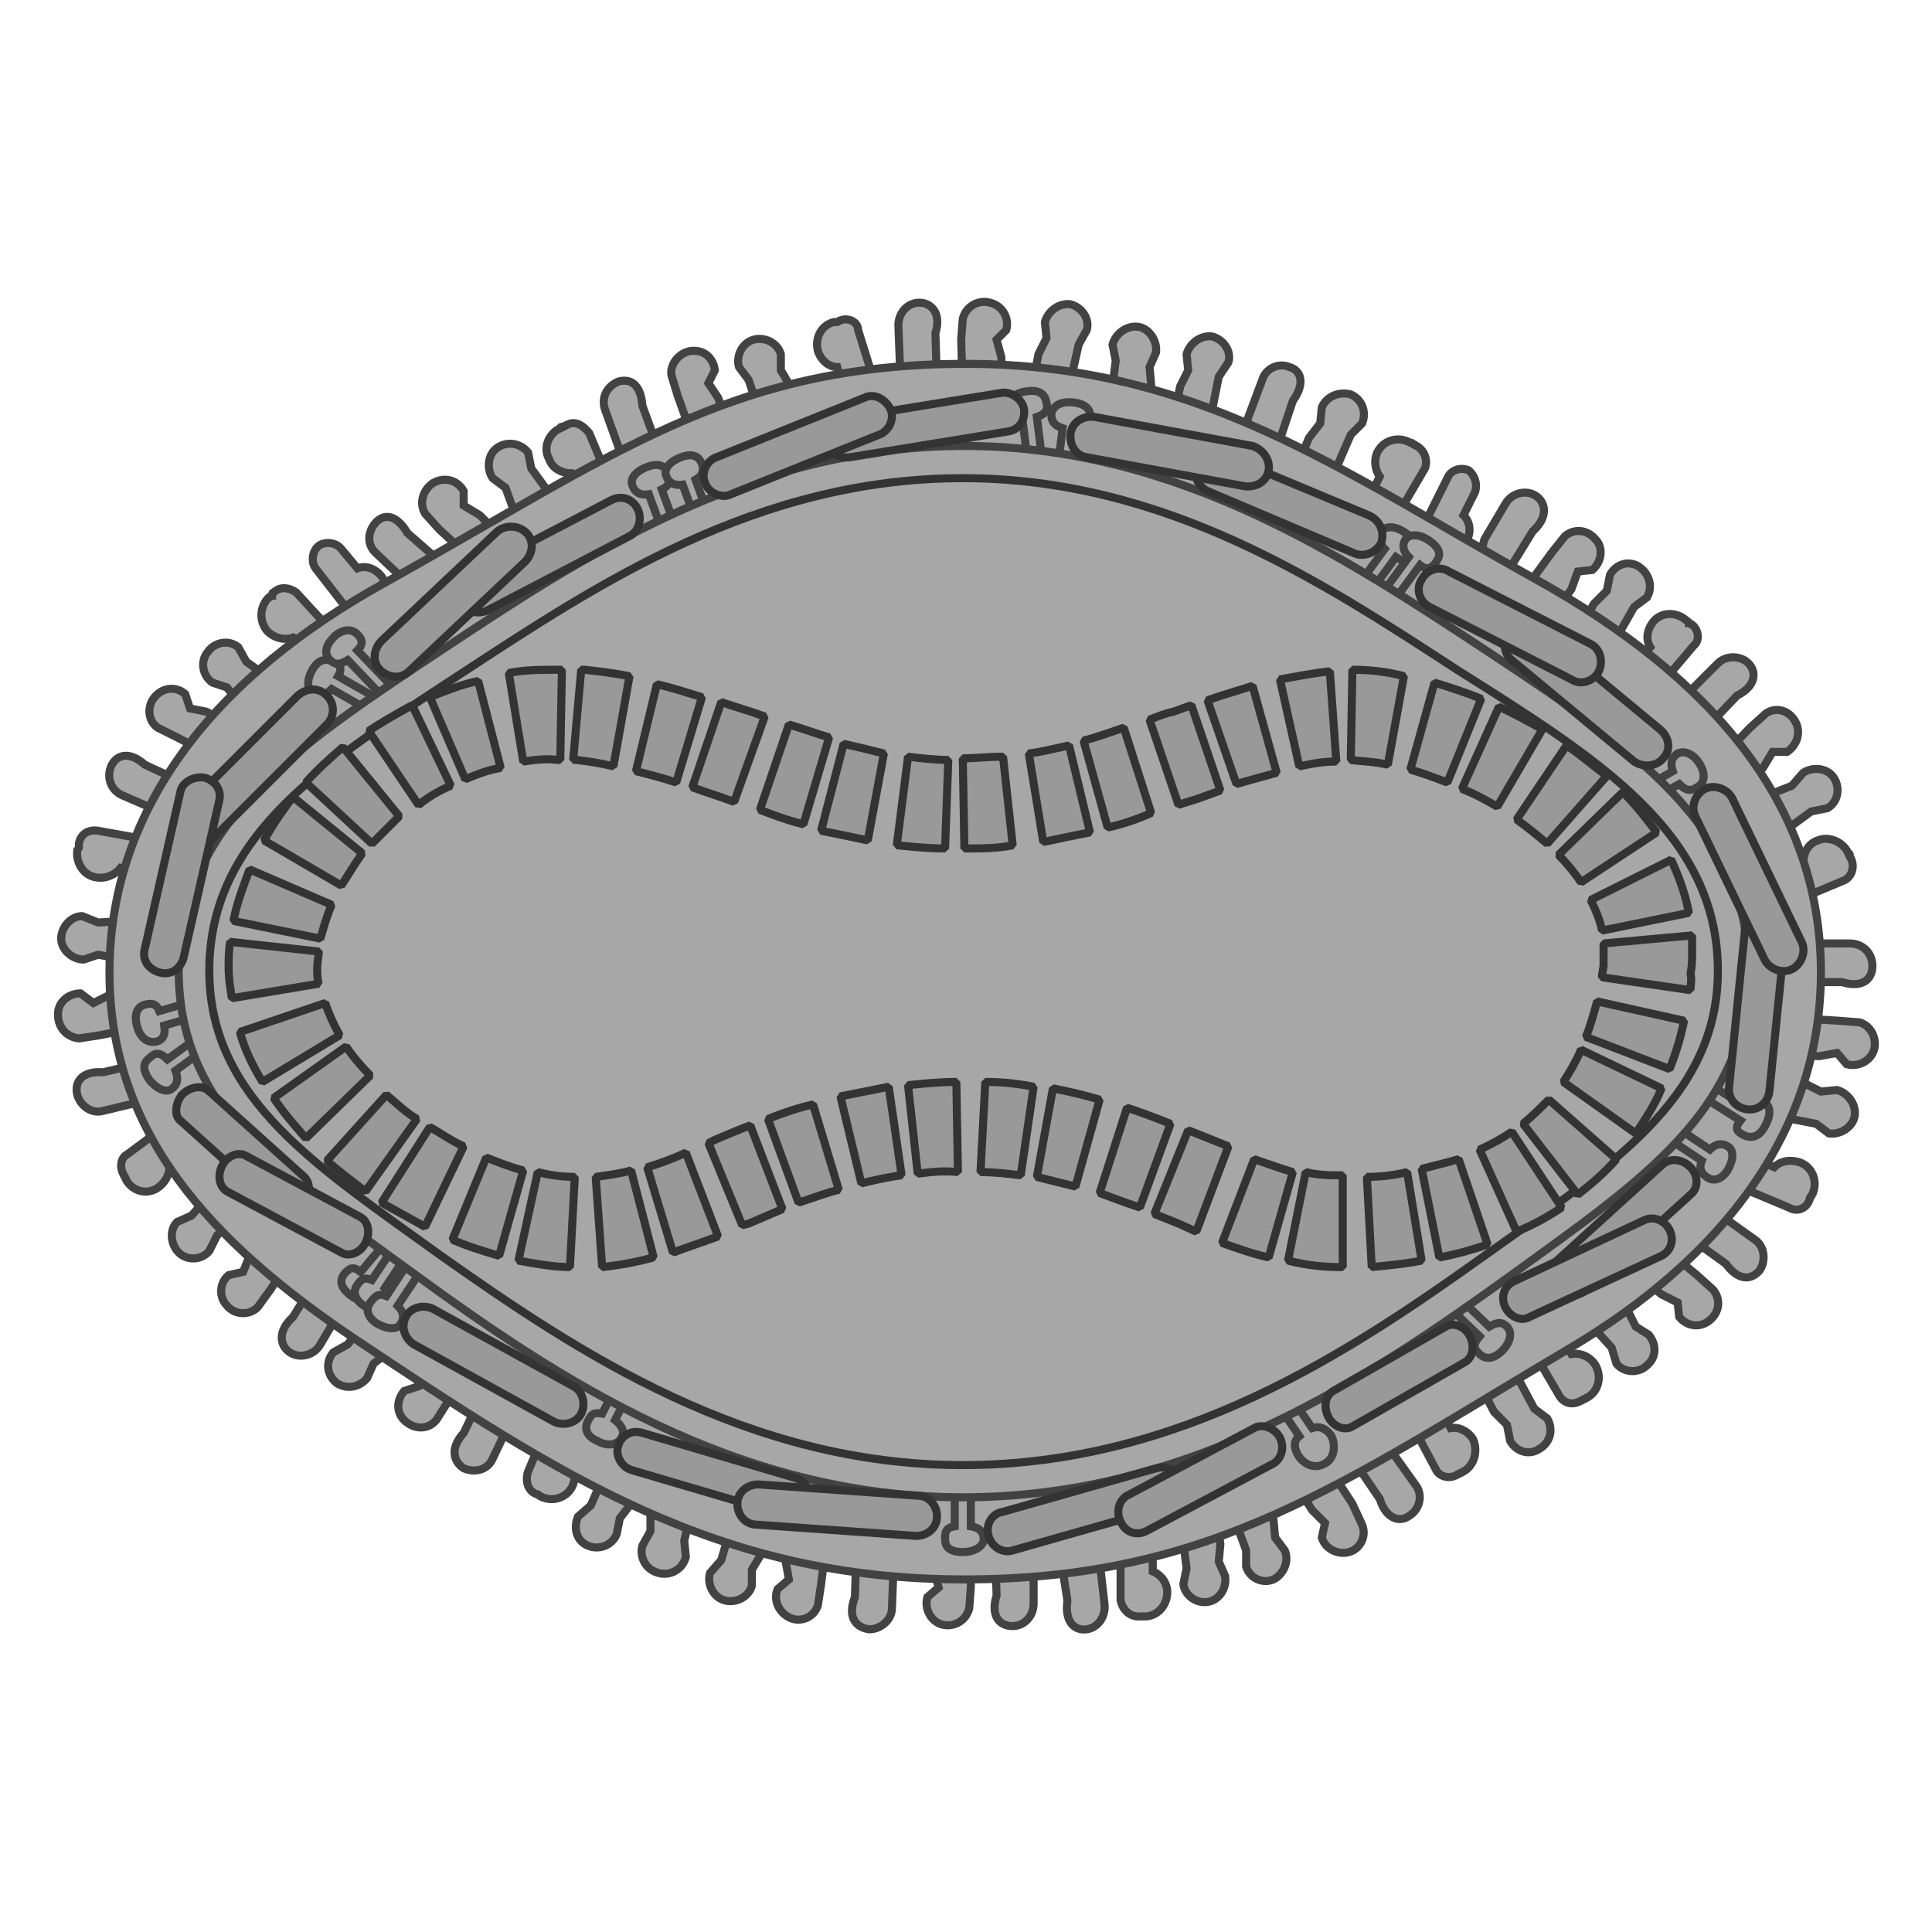
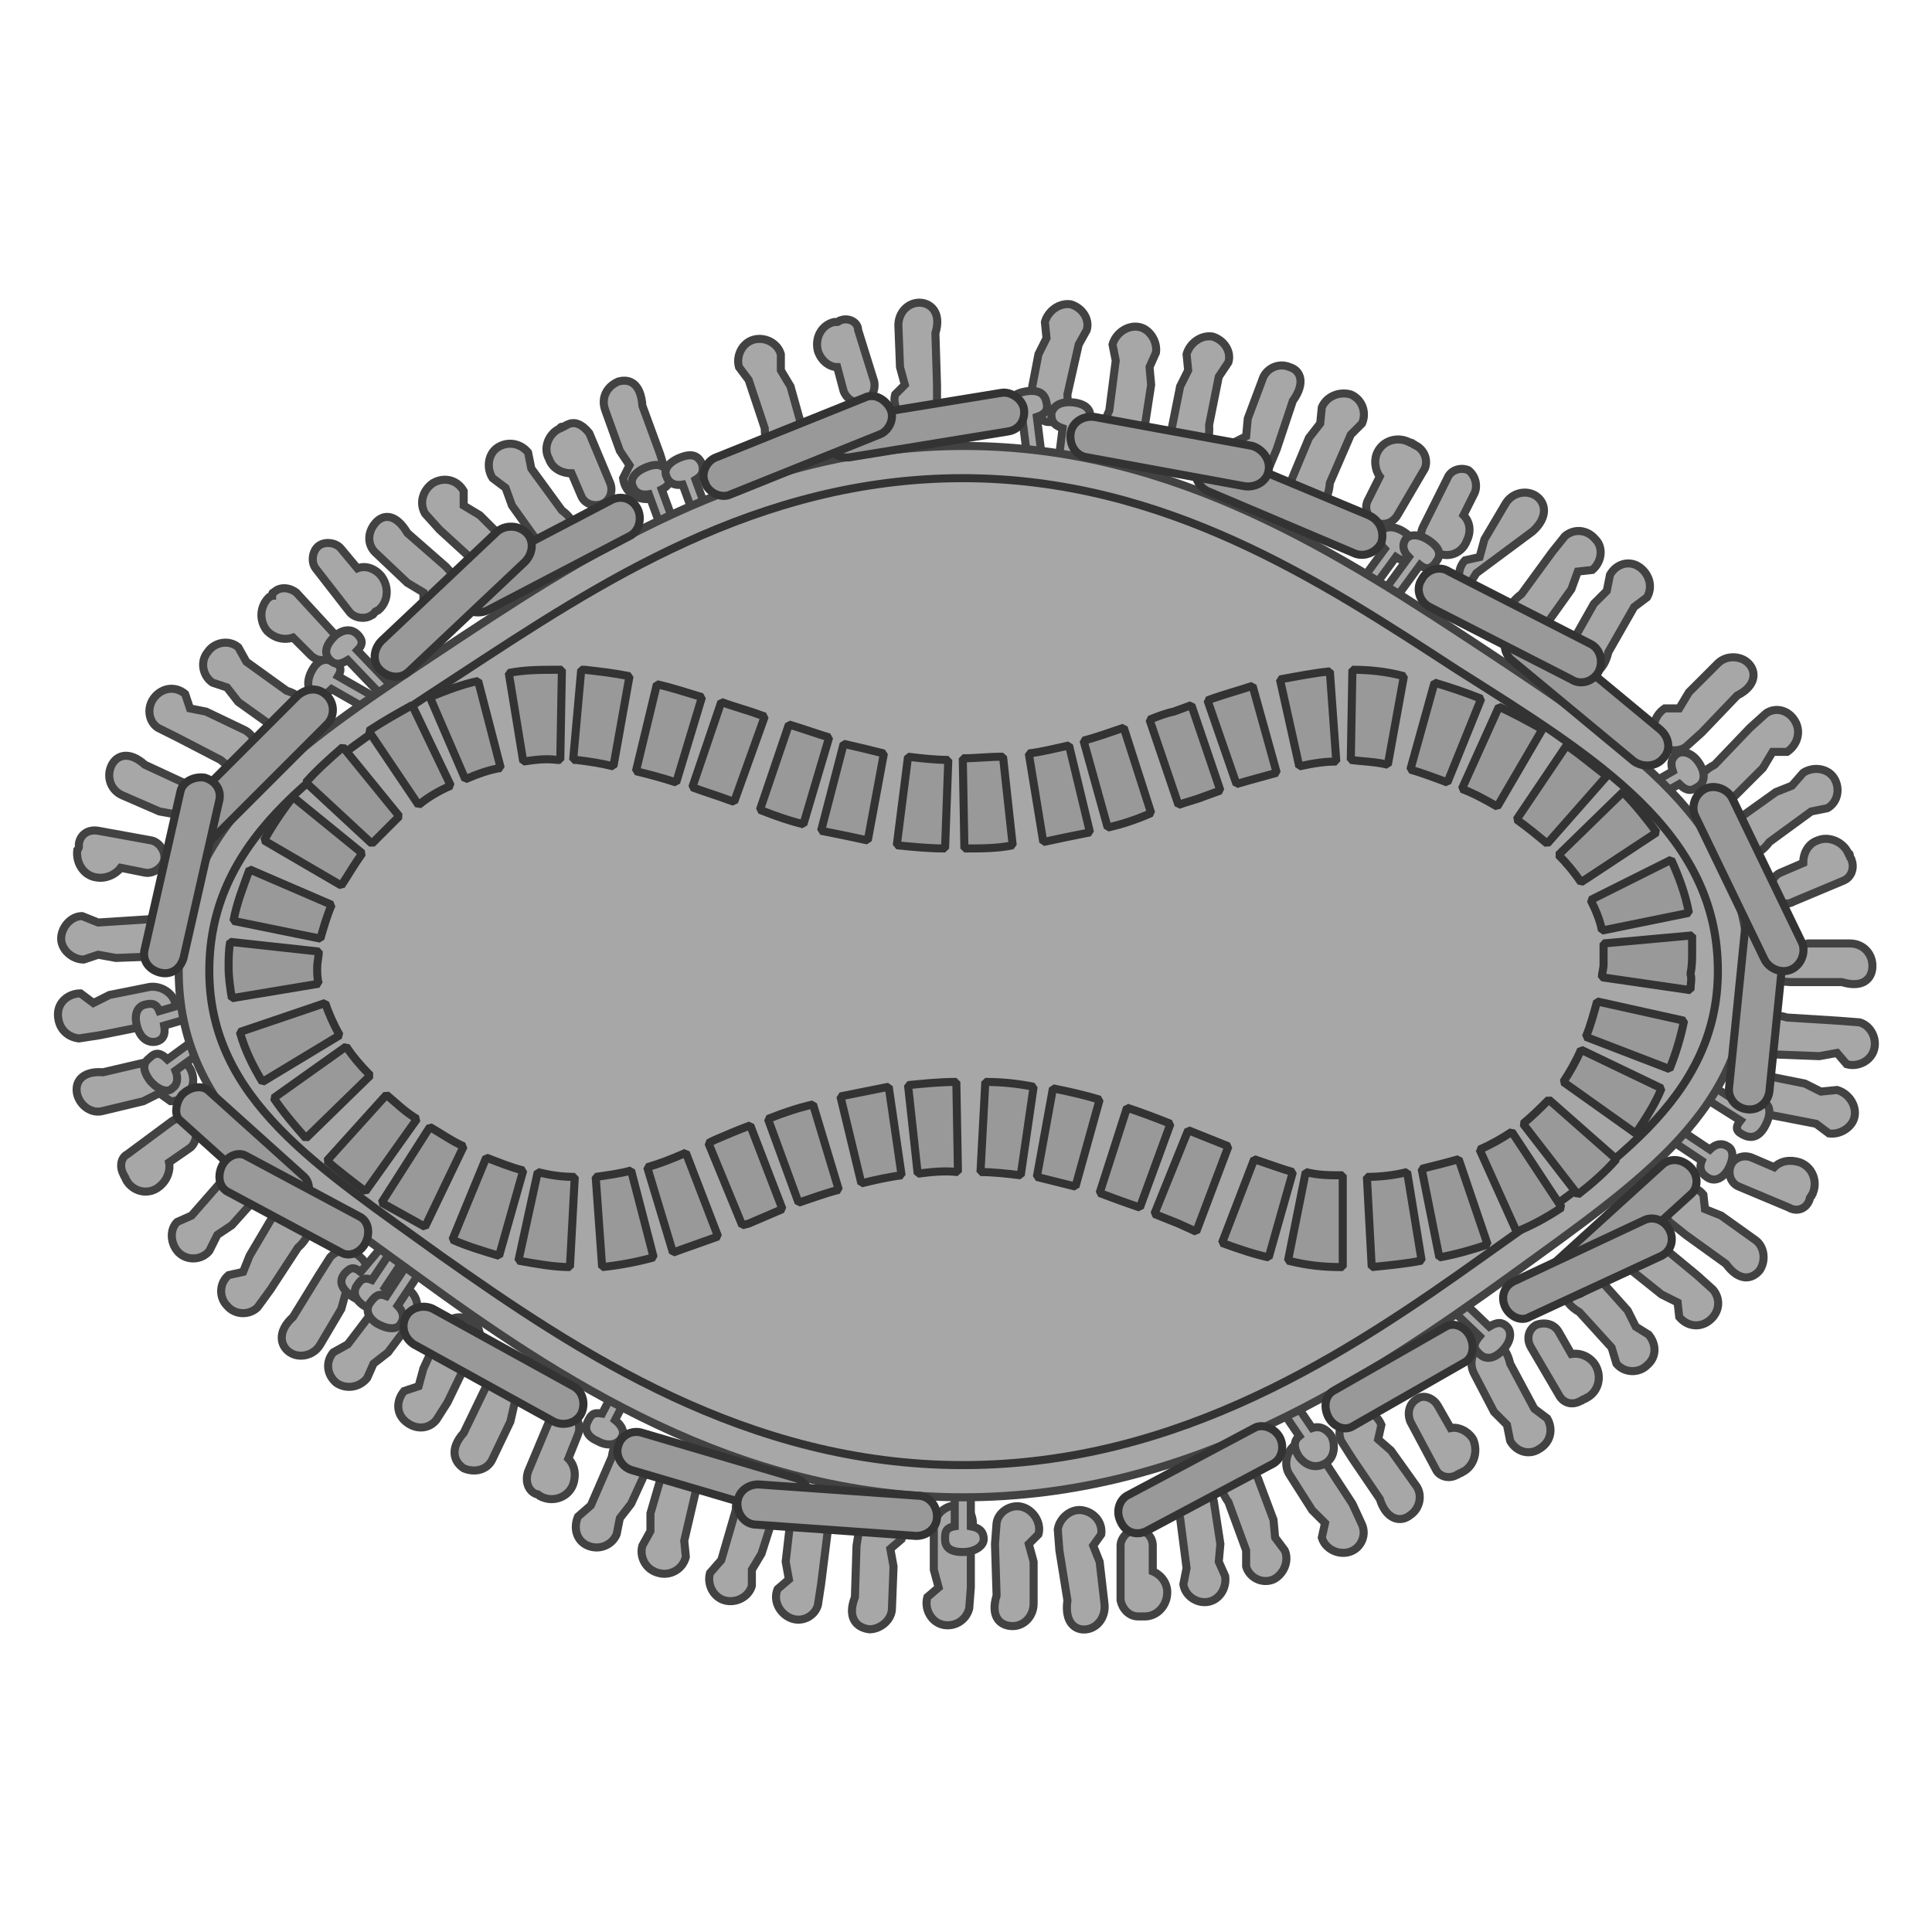
<svg xmlns="http://www.w3.org/2000/svg" version="1.1" id="Calque_2_1_" x="0px" y="0px" viewBox="0 0 120 120" style="enable-background:new 0 0 120 120;" xml:space="preserve">
  <style type="text/css">
	.st0{fill:#A7A7A7;stroke:#424242;stroke-width:0.5;stroke-miterlimit:10;}
	.st1{fill:none;stroke:#333333;stroke-width:0.5;stroke-miterlimit:10;}
	.st2{fill:#999999;stroke:#333333;stroke-width:0.5;stroke-linecap:round;stroke-linejoin:bevel;stroke-miterlimit:10;}
</style>
  <g>
    <path class="st0" d="M52.2,19.9c-0.1,0-0.1,0.1-0.2,0.1c-0.1,0-0.2,0-0.2,0c-0.8,0.2-1.2,1-1,1.8c0.2,0.6,0.7,1,1.2,1l0.4,1.5   c0.2,0.5,0.7,0.8,1.2,0.7c0.5-0.2,0.8-0.7,0.7-1.3l-1-3.2C53.3,20,52.7,19.7,52.2,19.9z" />
    <path class="st0" d="M47.5,26.6c0,1.4,0.7,1.8,1.4,1.6l0,0c0.7-0.2,1.1-1,0.9-1.7L49.1,24l-0.6-1l0-1c-0.2-0.7-1-1.1-1.7-0.9l0,0   c-0.7,0.2-1.1,1-0.9,1.7l0.6,0.8L47.5,26.6z" />
    <path class="st0" d="M66.3,24.5c0.1,1.4-0.6,1.8-1.3,1.7l0,0c-0.7-0.2-1.2-0.9-1-1.6l0.5-2.6l0.5-1l-0.1-1c0.2-0.7,0.9-1.2,1.6-1.1   l0,0c0.7,0.2,1.2,0.9,1,1.6L67,21.4L66.3,24.5z" />
    <path class="st0" d="M75.1,26.4c0.1,1.4-0.6,1.8-1.3,1.7l0,0c-0.7-0.2-1.2-0.9-1-1.6l0.5-2.5l0.5-1l-0.1-1c0.2-0.7,0.9-1.2,1.6-1.1   l0,0c0.7,0.2,1.2,0.9,1,1.6l-0.6,0.9L75.1,26.4z" />
-     <path class="st0" d="M59.8,24.3c-0.4,1.3,0.2,1.9,1,1.9l0,0c0.7,0,1.4-0.6,1.4-1.4v-2.6l-0.3-1.1l0.6-0.6c0.2-0.7-0.2-1.5-1-1.7   l0,0c-0.7-0.2-1.5,0.2-1.7,1l-0.1,1.3L59.8,24.3L59.8,24.3z" />
    <path class="st0" d="M58.1,20.7c0.4-1.3-0.3-1.9-1-1.9l0,0c-0.7,0-1.3,0.6-1.3,1.4l0.1,2.6l0.3,1.1l-0.6,0.6   c-0.2,0.7,0.3,1.5,1,1.7l0,0c0.7,0.2,1.5-0.3,1.6-1l0-1.3L58.1,20.7z" />
    <path class="st0" d="M70.7,100.4c0.1,0,0.1,0,0.2,0c0.1,0,0.2,0,0.2,0c0.8,0,1.4-0.7,1.4-1.5c0-0.6-0.4-1.1-0.9-1.3l0-1.6   c0-0.6-0.5-1-1-1c-0.5,0-1,0.5-1,1l0,3.4C69.7,99.9,70.1,100.4,70.7,100.4z" />
    <path class="st0" d="M68.9,25.5c-0.6,1.2-0.1,1.9,0.6,2.1l0,0c0.7,0.1,1.4-0.4,1.6-1.1l0.4-2.6l-0.1-1.1l0.4-0.9   c0.1-0.7-0.4-1.5-1.1-1.6l0,0c-0.7-0.1-1.4,0.4-1.6,1.1l0.2,1L68.9,25.5z" />
    <path class="st0" d="M76.3,93.3c-0.8-1.1-0.5-1.9,0.2-2.1l0,0c0.7-0.3,1.5,0.1,1.7,0.8l0.9,2.4l0.1,1.1l0.6,0.8   c0.3,0.7-0.1,1.5-0.7,1.8l0,0c-0.7,0.3-1.5-0.1-1.7-0.8l0-1L76.3,93.3z" />
    <path class="st0" d="M82.3,90.8c-0.4-1.3-1.2-1.5-1.8-1.1l0,0c-0.6,0.4-0.8,1.3-0.4,1.9l1.4,2.2l0.8,0.8l-0.2,0.9   c0.2,0.7,1,1.1,1.7,0.9l0,0c0.7-0.2,1.1-1,0.8-1.7L84,93.4L82.3,90.8z" />
    <path class="st0" d="M85.7,93.1c0.4,1.3,1.3,1.5,1.9,1l0,0c0.6-0.4,0.8-1.3,0.3-1.9l-1.5-2.1l-0.8-0.7l0.2-0.9   c-0.3-0.7-1-1.1-1.7-0.8l0,0c-0.7,0.3-1.1,1.1-0.8,1.8l0.7,1.1L85.7,93.1z" />
    <path class="st0" d="M23.1,38.2c0.1,0,0.1-0.1,0.2-0.2c0.1,0,0.1-0.1,0.2-0.1c0.6-0.5,0.7-1.4,0.2-2.1c-0.4-0.5-1-0.7-1.5-0.5   l-1-1.2c-0.3-0.4-1-0.5-1.4-0.2c-0.4,0.3-0.5,1-0.2,1.4l2.1,2.7C22,38.4,22.7,38.5,23.1,38.2z" />
    <path class="st0" d="M115,53.4c0-0.1-0.1-0.1-0.1-0.2c0-0.1,0-0.2-0.1-0.2c-0.3-0.7-1.2-1.1-1.9-0.8c-0.6,0.2-0.9,0.8-0.9,1.4   l-1.4,0.6c-0.5,0.2-0.7,0.8-0.5,1.3c0.2,0.5,0.8,0.8,1.3,0.5l3.1-1.3C115,54.5,115.2,53.9,115,53.4z" />
    <path class="st0" d="M73.3,94.3c-0.6-1.2-0.1-1.9,0.6-2.1l0,0c0.7-0.1,1.4,0.4,1.5,1.1l0.4,2.6l-0.1,1.1l0.4,0.9   c0.1,0.8-0.4,1.5-1.1,1.6l0,0c-0.7,0.1-1.4-0.4-1.5-1.1l0.2-1L73.3,94.3z" />
    <path class="st0" d="M39.9,25.2c-0.1-1.4-0.8-1.7-1.5-1.5l0,0c-0.7,0.3-1.1,1-0.8,1.8l0.9,2.5l0.6,0.9l-0.4,0.8   c0.1,0.8,0.7,1.3,1.5,1.3l0,0c0.7-0.1,1.3-0.7,1.2-1.5l-0.4-1.3L39.9,25.2z" />
-     <path class="st0" d="M43.1,27.4c0.1,1.4,0.9,1.7,1.6,1.5l0,0c0.7-0.3,1.1-1.1,0.8-1.8l-0.9-2.4l-0.6-0.9l0.4-0.8   c-0.1-0.8-0.7-1.3-1.5-1.2l0,0c-0.7,0.1-1.3,0.8-1.2,1.5l0.4,1.3L43.1,27.4z" />
    <path class="st0" d="M109.9,52.3c-0.8,1.1-1.7,0.9-2.1,0.3l0,0c-0.4-0.6-0.3-1.5,0.4-1.9l2.1-1.5l1-0.4L112,48   c0.6-0.4,1.5-0.3,1.9,0.3l0,0c0.4,0.6,0.3,1.5-0.4,1.9l-1,0.2L109.9,52.3z" />
    <path class="st0" d="M106.5,47.5c-1.2,0.6-1.2,1.5-0.7,2l0,0c0.5,0.5,1.4,0.5,1.9,0l1.8-1.8l0.6-1l0.9,0c0.6-0.4,0.9-1.2,0.5-1.9   l0,0c-0.4-0.7-1.2-0.9-1.8-0.5l-1,0.9L106.5,47.5z" />
    <path class="st0" d="M66.3,99.4c-0.2,1.4,0.5,1.9,1.2,1.8l0,0c0.7-0.1,1.2-0.8,1.1-1.6L68.3,97l-0.4-1l0.5-0.7   c0.1-0.8-0.5-1.4-1.2-1.5l0,0c-0.7-0.1-1.4,0.5-1.5,1.2l0.1,1.3L66.3,99.4z" />
    <path class="st0" d="M112.4,74.5c0-0.1,0-0.1,0.1-0.2c0-0.1,0.1-0.1,0.1-0.2c0.3-0.7,0-1.6-0.8-1.9c-0.6-0.2-1.2-0.1-1.6,0.3   l-1.4-0.6c-0.5-0.2-1.1,0-1.3,0.5c-0.2,0.5,0,1.1,0.5,1.3l3.1,1.3C111.6,75.3,112.2,75.1,112.4,74.5z" />
    <path class="st0" d="M109.7,69.2c-1.3,0.1-1.8-0.6-1.7-1.3l0,0c0.1-0.7,0.9-1.2,1.6-1.1l2.5,0.5l1,0.5l1-0.1   c0.7,0.2,1.2,0.9,1.1,1.6l0,0c-0.1,0.7-0.9,1.2-1.6,1.1l-0.8-0.6L109.7,69.2z" />
    <path class="st0" d="M111,63.2c-1.3-0.4-1.9,0.2-1.9,0.9l0,0c0,0.8,0.6,1.4,1.3,1.4l2.6,0.1l1.1-0.2l0.6,0.7   c0.7,0.2,1.5-0.2,1.7-0.9l0,0c0.2-0.7-0.2-1.5-0.9-1.7l-1.3-0.1L111,63.2z" />
    <path class="st0" d="M114.4,61c1.3,0.4,1.9-0.2,1.9-1l0,0c0-0.8-0.6-1.4-1.4-1.4l-2.6,0l-1.1,0.3l-0.6-0.7c-0.7-0.2-1.5,0.2-1.7,1   l0,0c-0.2,0.7,0.2,1.5,1,1.7l1.3,0.1L114.4,61z" />
    <path class="st0" d="M98.2,87c0.1,0,0.1-0.1,0.2-0.1c0.1,0,0.1-0.1,0.2-0.1c0.7-0.4,0.9-1.3,0.5-2c-0.3-0.5-0.9-0.8-1.5-0.7   l-0.8-1.4c-0.3-0.5-0.9-0.6-1.4-0.4c-0.5,0.3-0.6,0.9-0.3,1.4l1.7,2.9C97.1,87.2,97.7,87.3,98.2,87z" />
    <path class="st0" d="M98.1,81.5c-1.2-0.7-1.1-1.6-0.6-2.1l0,0c0.5-0.5,1.4-0.5,1.9,0.1l1.7,1.9l0.5,1l0.8,0.5   c0.5,0.6,0.5,1.4-0.1,1.9l0,0c-0.5,0.5-1.4,0.5-1.9-0.1l-0.3-1L98.1,81.5z" />
    <path class="st0" d="M103.1,77.3c-0.8-1.1-1.6-1-2.1-0.4l0,0c-0.5,0.6-0.3,1.5,0.2,1.9l2,1.6l1,0.5l0.1,0.9   c0.5,0.6,1.3,0.7,1.9,0.2l0,0c0.6-0.5,0.7-1.3,0.2-1.9l-1-0.9L103.1,77.3z" />
    <path class="st0" d="M107.2,78.5c0.8,1.1,1.6,1,2.1,0.4l0,0c0.4-0.6,0.3-1.5-0.3-1.9l-2.1-1.5l-1-0.4l-0.1-0.9   c-0.5-0.6-1.3-0.7-1.9-0.2l0,0c-0.6,0.5-0.7,1.3-0.2,1.9l1,0.8L107.2,78.5z" />
    <path class="st0" d="M90.5,91.6c0.1,0,0.1-0.1,0.2-0.1c0.1,0,0.1-0.1,0.2-0.1c0.7-0.4,0.9-1.3,0.6-2c-0.3-0.5-0.9-0.8-1.4-0.7   l-0.8-1.4c-0.3-0.5-0.9-0.7-1.3-0.4c-0.5,0.3-0.6,0.9-0.4,1.4l1.6,3C89.4,91.7,90,91.9,90.5,91.6z" />
    <path class="st0" d="M93.8,84.7c-0.3-1.3-1.1-1.6-1.7-1.2l0,0c-0.7,0.4-0.9,1.2-0.5,1.9l1.2,2.3l0.8,0.8l0.2,1   c0.4,0.7,1.2,0.9,1.8,0.5l0,0c0.7-0.4,0.9-1.2,0.5-1.9l-0.8-0.6L93.8,84.7z" />
    <path class="st0" d="M45.7,93.8c0-1.4,0.8-1.8,1.5-1.5l0,0c0.7,0.2,1.1,1,0.9,1.7l-0.8,2.5l-0.6,1l0,1c-0.2,0.7-1,1.1-1.7,0.9l0,0   c-0.7-0.2-1.1-1-0.9-1.7l0.7-0.8L45.7,93.8z" />
    <path class="st0" d="M51.4,95.2c0.5-1.3,0-1.9-0.8-2l0,0c-0.7-0.1-1.4,0.5-1.5,1.2l-0.3,2.6l0.2,1.1l-0.7,0.6   c-0.3,0.7,0.1,1.5,0.8,1.8l0,0c0.7,0.3,1.5-0.1,1.7-0.8l0.2-1.3L51.4,95.2z" />
    <path class="st0" d="M53.1,99.2c-0.5,1.3,0.1,1.9,0.9,2l0,0c0.7,0,1.4-0.6,1.4-1.3l0.1-2.6l-0.2-1.1l0.7-0.6   c0.2-0.7-0.2-1.5-0.9-1.7l0,0c-0.7-0.2-1.5,0.2-1.7,0.9L53.2,96L53.1,99.2z" />
    <path class="st0" d="M43.2,92.7c0.7-1.2,0.3-1.9-0.4-2.1l0,0c-0.7-0.2-1.5,0.2-1.7,1L40.4,94l0,1.1L39.9,96c-0.2,0.7,0.2,1.5,1,1.7   l0,0c0.7,0.2,1.5-0.2,1.7-1l-0.1-1L43.2,92.7z" />
    <path class="st0" d="M38,90.5c0.2-1.4,1-1.7,1.7-1.3l0,0c0.7,0.3,0.9,1.1,0.6,1.8l-1.1,2.4l-0.7,0.9l-0.2,1c-0.3,0.7-1.1,1-1.8,0.7   l0,0c-0.7-0.3-0.9-1.1-0.6-1.8l0.8-0.7L38,90.5z" />
    <path class="st0" d="M60.3,95.4c0.4-1.3-0.2-1.9-0.9-1.9l0,0c-0.7,0-1.4,0.6-1.4,1.4l0,2.6l0.3,1.1l-0.7,0.6   c-0.2,0.7,0.2,1.5,0.9,1.7l0,0c0.7,0.2,1.5-0.2,1.7-1l0.1-1.3L60.3,95.4z" />
    <path class="st0" d="M61.9,99.1c-0.4,1.3,0.2,1.9,1,1.9l0,0c0.7,0,1.3-0.6,1.3-1.4l0-2.6l-0.3-1.1l0.6-0.6c0.2-0.7-0.3-1.5-1-1.7   l0,0c-0.7-0.2-1.5,0.3-1.6,1l-0.1,1.3L61.9,99.1z" />
    <path class="st0" d="M33.3,92.8c0.1,0,0.1,0,0.2,0.1c0.1,0,0.1,0.1,0.2,0.1c0.7,0.3,1.6,0,1.9-0.8c0.2-0.6,0.1-1.2-0.3-1.6l0.6-1.5   c0.2-0.5,0-1.1-0.5-1.3c-0.5-0.2-1.1,0-1.3,0.5l-1.3,3.1C32.6,92,32.8,92.6,33.3,92.8z" />
    <path class="st0" d="M7.7,73c0,0.1,0.1,0.1,0.1,0.2c0,0.1,0.1,0.1,0.1,0.2c0.5,0.7,1.4,0.8,2,0.3c0.5-0.4,0.7-1,0.6-1.5l1.3-0.9   c0.4-0.3,0.5-1,0.2-1.4c-0.3-0.5-0.9-0.6-1.4-0.2l-2.7,2C7.5,71.9,7.4,72.5,7.7,73z" />
    <path class="st0" d="M23.5,81c0.5-1.3,1.3-1.4,1.9-0.9l0,0c0.6,0.5,0.7,1.3,0.2,1.9L24.1,84l-0.9,0.7l-0.4,0.9   c-0.5,0.6-1.3,0.7-1.9,0.3l0,0c-0.6-0.5-0.7-1.3-0.2-1.9l0.9-0.5L23.5,81z" />
    <path class="st0" d="M29.2,84.2c0.9-1,0.7-1.8,0-2.2l0,0c-0.7-0.4-1.5-0.1-1.8,0.6L26.3,85L26,86.1l-0.9,0.3   c-0.5,0.6-0.5,1.4,0.1,1.9l0,0c0.6,0.5,1.4,0.5,1.9-0.1l0.7-1.1L29.2,84.2z" />
    <path class="st0" d="M28.8,89c-0.9,1-0.6,1.8,0,2.2l0,0c0.7,0.3,1.5,0.1,1.8-0.6l1.1-2.3L32,87l0.8-0.3c0.5-0.6,0.4-1.4-0.1-1.9   l0,0c-0.6-0.5-1.4-0.4-1.9,0.1l-0.6,1.2L28.8,89z" />
    <path class="st0" d="M14,73.1c0.6-1.2,1.4-1.3,2-0.8l0,0c0.5,0.5,0.6,1.4,0.1,1.9l-1.7,1.9l-0.9,0.6L13,77.7   c-0.5,0.6-1.4,0.6-1.9,0.1l0,0c-0.5-0.5-0.6-1.4-0.1-1.9l0.9-0.4L14,73.1z" />
    <path class="st0" d="M18.5,77.5c1-0.9,0.8-1.7,0.2-2.1l0,0c-0.6-0.4-1.5-0.2-1.9,0.4L15.5,78L15.1,79l-0.9,0.2   c-0.6,0.5-0.6,1.4-0.1,1.9l0,0c0.5,0.6,1.4,0.6,1.9,0.1l0.8-1.1L18.5,77.5z" />
    <path class="st0" d="M18.2,81.8c-1,0.9-0.8,1.8-0.2,2.2l0,0c0.6,0.4,1.5,0.2,1.9-0.5l1.3-2.2l0.3-1.1l0.9-0.2   c0.5-0.5,0.6-1.4,0-1.9l0,0c-0.5-0.5-1.4-0.6-1.9,0l-0.7,1.1L18.2,81.8z" />
    <path class="st0" d="M4.9,52.4c0,0.1,0,0.1,0,0.2c0,0.1-0.1,0.2-0.1,0.2c-0.1,0.8,0.4,1.6,1.2,1.7c0.6,0.1,1.2-0.2,1.5-0.6L9,54.2   c0.5,0.1,1.1-0.3,1.2-0.8c0.1-0.5-0.3-1.1-0.8-1.2l-3.3-0.6C5.5,51.5,5,51.8,4.9,52.4z" />
    <path class="st0" d="M9.2,57.1c1.3-0.4,1.9,0.2,1.9,0.9l0,0c0,0.7-0.6,1.4-1.3,1.4l-2.6,0.1l-1.1-0.2l-0.9,0.3   c-0.7,0-1.4-0.6-1.4-1.3l0,0c0-0.7,0.6-1.4,1.3-1.4l1,0.4L9.2,57.1z" />
    <path class="st0" d="M9.2,63.7c1.3,0.1,1.8-0.6,1.7-1.3l0,0c-0.1-0.7-0.9-1.2-1.6-1.1l-2.5,0.5l-1,0.5L5,61.7   c-0.7,0-1.4,0.5-1.4,1.3l0,0c0,0.8,0.5,1.4,1.3,1.5l1.3-0.2L9.2,63.7z" />
    <path class="st0" d="M6.4,66.6c-1.3-0.1-1.8,0.6-1.6,1.4l0,0c0.2,0.7,0.9,1.2,1.6,1l2.5-0.6l1-0.5l0.7,0.5c0.7,0,1.4-0.6,1.4-1.3   l0,0c0-0.8-0.6-1.4-1.3-1.4l-1.3,0.2L6.4,66.6z" />
    <path class="st0" d="M17,36.8c-0.1,0-0.1,0.1-0.1,0.2c-0.1,0-0.1,0.1-0.2,0.1c-0.6,0.6-0.6,1.5-0.1,2.1c0.4,0.4,1,0.6,1.6,0.4   l1.1,1.1c0.4,0.4,1,0.4,1.4,0c0.4-0.4,0.4-1,0-1.4l-2.3-2.5C18,36.5,17.4,36.4,17,36.8z" />
    <path class="st0" d="M17.8,42.9c1.3,0.4,1.4,1.3,1,1.9l0,0c-0.4,0.6-1.3,0.8-1.9,0.3l-2.1-1.5l-0.7-0.9l-0.9-0.3   c-0.6-0.4-0.8-1.3-0.3-1.9l0,0c0.4-0.6,1.3-0.8,1.9-0.3l0.5,0.9L17.8,42.9z" />
    <path class="st0" d="M13.7,47.2c1,0.9,1.8,0.6,2.1-0.1l0,0c0.3-0.7,0-1.5-0.7-1.8l-2.3-1.1L11.8,44l-0.3-0.9   c-0.6-0.5-1.4-0.4-1.9,0.2l0,0c-0.5,0.6-0.4,1.5,0.2,1.9l1.2,0.6L13.7,47.2z" />
    <path class="st0" d="M9,47.5c-1-0.9-1.8-0.6-2.1,0.1l0,0c-0.3,0.7,0,1.5,0.7,1.8l2.3,1l1.1,0.2l0.3,0.9c0.6,0.5,1.4,0.4,1.9-0.2   l0,0c0.5-0.6,0.4-1.5-0.2-1.9l-1.2-0.6L9,47.5z" />
    <path class="st0" d="M35.2,26.4c-0.1,0-0.1,0.1-0.2,0.1c-0.1,0-0.2,0-0.2,0.1c-0.7,0.3-1.1,1.2-0.7,1.9c0.2,0.6,0.8,0.9,1.4,0.9   l0.6,1.4c0.2,0.5,0.8,0.7,1.3,0.5c0.5-0.2,0.7-0.8,0.5-1.3l-1.3-3.1C36.2,26.4,35.7,26.1,35.2,26.4z" />
    <path class="st0" d="M34.9,31.7c1.1,0.8,0.9,1.7,0.3,2.1l0,0c-0.6,0.4-1.4,0.3-1.9-0.3l-1.5-2.1l-0.4-1.1l-0.8-0.6   c-0.4-0.6-0.3-1.5,0.3-1.9l0,0c0.6-0.4,1.4-0.3,1.9,0.3l0.2,1L34.9,31.7z" />
    <path class="st0" d="M29.6,35c0.6,1.2,1.5,1.2,2,0.7l0,0c0.5-0.5,0.5-1.4,0-1.9l-1.8-1.8l-1-0.6l0-0.9c-0.4-0.7-1.2-0.9-1.9-0.5   l0,0c-0.6,0.4-0.9,1.2-0.5,1.9l0.9,1L29.6,35z" />
    <path class="st0" d="M25.3,33.1c-0.7-1.2-1.5-1.2-2-0.6l0,0c-0.5,0.6-0.5,1.4,0.1,1.9l1.9,1.8l1,0.6v0.9c0.4,0.6,1.2,0.8,1.9,0.4   l0,0c0.6-0.4,0.8-1.3,0.4-1.9l-0.9-1L25.3,33.1z" />
    <path class="st0" d="M88.8,34.1c0.1,0,0.1,0.1,0.2,0.1c0.1,0,0.1,0.1,0.2,0.1c0.7,0.4,1.6,0.1,1.9-0.7c0.3-0.6,0.2-1.2-0.2-1.6   l0.7-1.4c0.2-0.5,0-1.1-0.4-1.4c-0.5-0.2-1.1,0-1.3,0.5l-1.5,3C88.1,33.3,88.3,33.9,88.8,34.1z" />
    <path class="st0" d="M107.9,43.2c1.2-0.6,1.2-1.5,0.7-2l0,0c-0.5-0.5-1.4-0.5-1.9,0l-1.8,1.8l-0.6,1l-0.9,0   c-0.6,0.4-0.9,1.2-0.5,1.9l0,0c0.4,0.7,1.2,0.9,1.8,0.5l1-0.9L107.9,43.2z" />
    <path class="st0" d="M88,27.7c-0.1,0-0.1-0.1-0.2-0.1c-0.1-0.1-0.1-0.1-0.2-0.1c-0.7-0.4-1.6-0.2-2,0.5c-0.3,0.5-0.2,1.2,0.1,1.6   L85,31c-0.3,0.5-0.1,1.1,0.4,1.4c0.5,0.3,1.1,0.1,1.4-0.4l1.7-2.9C88.7,28.6,88.5,28,88,27.7z" />
    <path class="st0" d="M82.6,30c-0.1,1.4-0.9,1.7-1.6,1.4l0,0c-0.7-0.3-1-1.1-0.7-1.8l1-2.4l0.7-0.9l0.1-1c0.3-0.7,1.1-1,1.8-0.8l0,0   c0.7,0.3,1,1.1,0.7,1.8l-0.7,0.7L82.6,30z" />
-     <path class="st0" d="M105.1,38.8c-0.1,0-0.1-0.1-0.2-0.1c0-0.1-0.1-0.1-0.2-0.2c-0.6-0.5-1.5-0.5-2,0.1c-0.4,0.5-0.5,1.1-0.2,1.6   l-1,1.2c-0.4,0.4-0.3,1.1,0.1,1.4c0.4,0.4,1,0.3,1.4-0.1l2.2-2.6C105.6,39.8,105.5,39.1,105.1,38.8z" />
    <path class="st0" d="M99.9,40.5c-0.3,1.3-1.1,1.6-1.7,1.2l0,0c-0.6-0.4-0.9-1.2-0.5-1.9l1.3-2.3l0.8-0.8l0.2-1   c0.4-0.7,1.2-0.9,1.8-0.5l0,0c0.6,0.4,0.9,1.2,0.5,1.9l-0.8,0.6L99.9,40.5z" />
    <path class="st0" d="M94.5,36.9c-1.1,0.8-0.9,1.7-0.3,2.1l0,0c0.6,0.4,1.5,0.3,1.9-0.3l1.5-2.1l0.4-1.1l0.9-0.1   c0.6-0.5,0.7-1.4,0.2-1.9l0,0c-0.5-0.6-1.3-0.7-1.9-0.2l-0.8,1L94.5,36.9z" />
-     <path class="st0" d="M95.2,33c1-0.9,0.8-1.8,0.2-2.2l0,0c-0.6-0.4-1.5-0.2-1.9,0.5l-1.3,2.2l-0.3,1.1L91,34.8   c-0.5,0.5-0.5,1.4,0,1.9l0,0c0.5,0.5,1.4,0.6,1.9,0l0.7-1.1L95.2,33z" />
+     <path class="st0" d="M95.2,33c1-0.9,0.8-1.8,0.2-2.2l0,0c-0.6-0.4-1.5-0.2-1.9,0.5l-1.3,2.2l-0.3,1.1L91,34.8   c-0.5,0.5-0.5,1.4,0,1.9l0,0l0.7-1.1L95.2,33z" />
    <path class="st0" d="M80.3,24.9c0.8-1.1,0.5-1.9-0.2-2.1l0,0c-0.7-0.3-1.5,0.1-1.7,0.8l-0.9,2.4l-0.1,1.1l-0.8,0.4   c-0.4,0.6-0.3,1.5,0.3,1.9l0,0c0.6,0.4,1.5,0.3,1.9-0.3l0.5-1.2L80.3,24.9z" />
-     <path class="st0" d="M113.1,60.4c0,9.9-6.2,17.8-15.7,23.4c-14,8.3-22.1,14.3-37.5,14.3c-15.4,0-25.2-6.5-37.8-14.9   C13,77.1,6.8,70.3,6.8,60.4c0-10.4,6.8-18.5,17.1-24.2C38.1,28.3,45.3,22.6,60,22.6c14.5,0,23.5,6.8,35.6,13.5   C106.1,42,113.1,49.8,113.1,60.4z" />
    <path class="st0" d="M65,25c-0.1-0.5-0.4-0.8-1.2-0.7c-0.8,0.1-1.2,0.5-1.2,1c0,0.4,0.3,0.6,0.9,0.7l0.4,3.2c0,0.3,0.3,0.6,0.5,0.5   c0.2,0,0.4-0.3,0.4-0.6l-0.4-3.2C65,25.7,65.1,25.4,65,25z" />
    <path class="st0" d="M41.5,29.4c-0.2-0.4-0.5-0.7-1.3-0.4c-0.8,0.3-1.1,0.8-0.9,1.2c0.1,0.3,0.4,0.6,1,0.5l1.1,3   c0.1,0.3,0.4,0.5,0.6,0.4c0.2-0.1,0.3-0.4,0.2-0.7l-1.1-3C41.7,30.1,41.6,29.8,41.5,29.4z" />
    <path class="st0" d="M43.6,28.8c-0.2-0.4-0.5-0.7-1.3-0.4c-0.8,0.3-1.1,0.8-0.9,1.2c0.1,0.3,0.4,0.6,1,0.5l1.1,3   c0.1,0.3,0.4,0.5,0.6,0.4c0.2-0.1,0.3-0.4,0.2-0.7l-1.1-3C43.7,29.5,43.7,29.2,43.6,28.8z" />
    <path class="st0" d="M20.7,41.1c-0.4-0.2-0.9-0.2-1.3,0.5c-0.4,0.7-0.3,1.3,0.1,1.5c0.3,0.2,0.7,0.1,1.1-0.3l2.8,1.6   c0.3,0.2,0.6,0.1,0.7-0.1c0.1-0.2,0-0.5-0.3-0.7l-2.8-1.6C21.3,41.5,21.1,41.3,20.7,41.1z" />
    <path class="st0" d="M22.2,39.4c-0.3-0.3-0.8-0.4-1.4,0.1c-0.6,0.6-0.7,1.1-0.3,1.5c0.3,0.3,0.6,0.3,1.1,0l2.2,2.3   c0.2,0.2,0.6,0.3,0.7,0.1c0.2-0.2,0.1-0.5-0.1-0.7l-2.2-2.3C22.6,40,22.5,39.7,22.2,39.4z" />
    <path class="st0" d="M9,62.4c-0.4,0.1-0.7,0.5-0.5,1.3c0.2,0.8,0.7,1.1,1.2,1c0.4-0.1,0.6-0.4,0.5-1l3.1-0.9   c0.3-0.1,0.5-0.4,0.4-0.6c-0.1-0.2-0.4-0.4-0.7-0.3l-3.1,0.9C9.7,62.3,9.4,62.3,9,62.4z" />
    <path class="st0" d="M9.3,65.7c-0.4,0.3-0.5,0.7,0,1.4c0.5,0.6,1.1,0.8,1.4,0.5c0.3-0.2,0.4-0.6,0.2-1.1l2.6-1.9   c0.3-0.2,0.4-0.5,0.2-0.7c-0.1-0.2-0.5-0.2-0.7,0l-2.6,1.9C9.9,65.3,9.6,65.4,9.3,65.7z" />
    <path class="st0" d="M21.4,79.1c-0.3,0.4-0.3,0.8,0.3,1.3c0.6,0.5,1.2,0.5,1.5,0.2c0.2-0.3,0.3-0.7-0.1-1.1l2.1-2.5   c0.2-0.3,0.2-0.6,0-0.7c-0.2-0.2-0.5-0.1-0.7,0.2l-2.1,2.5C21.9,78.6,21.7,78.8,21.4,79.1z" />
    <path class="st0" d="M22.2,79.8c-0.3,0.4-0.2,0.9,0.4,1.3c0.7,0.4,1.3,0.4,1.5,0c0.2-0.3,0.2-0.7-0.2-1.1l1.8-2.7   c0.2-0.3,0.2-0.6-0.1-0.7c-0.2-0.1-0.5,0-0.7,0.2l-1.8,2.7C22.6,79.3,22.4,79.5,22.2,79.8z" />
    <path class="st0" d="M23,80.9c-0.3,0.4-0.2,0.9,0.4,1.3c0.7,0.4,1.3,0.4,1.5,0c0.2-0.3,0.2-0.7-0.2-1.1l1.8-2.7   c0.2-0.3,0.2-0.6-0.1-0.7c-0.2-0.1-0.5,0-0.7,0.2L24,80.5C23.5,80.3,23.3,80.5,23,80.9z" />
    <path class="st0" d="M36.5,88.3c-0.2,0.4-0.1,0.9,0.6,1.2c0.7,0.4,1.3,0.2,1.5-0.2c0.2-0.3,0.1-0.7-0.4-1.1l1.5-2.9   c0.1-0.3,0.1-0.6-0.1-0.7c-0.2-0.1-0.5,0-0.7,0.3l-1.5,2.9C36.8,87.7,36.7,87.9,36.5,88.3z" />
    <path class="st0" d="M58.7,95.6c0,0.5,0.3,0.8,1.1,0.8c0.8,0,1.3-0.4,1.3-0.8c0-0.4-0.2-0.7-0.8-0.8l0-3.2c0-0.3-0.2-0.6-0.5-0.6   c-0.2,0-0.5,0.3-0.5,0.6l0,3.2C58.7,94.9,58.7,95.2,58.7,95.6z" />
    <path class="st0" d="M80.7,90.5c0.3,0.4,0.9,0.8,1.6,0.4c0.7-0.4,0.6-1.3,0.4-1.7c-0.2-0.3-0.6-0.7-1.2-0.5l-1.9-2.8   c-0.2-0.3-0.5-0.4-0.7-0.2c-0.2,0.1-0.2,0.5-0.1,0.7l1.9,2.8C80.2,89.6,80.5,90.2,80.7,90.5z" />
    <path class="st0" d="M91.9,84.1c0.3,0.3,0.8,0.4,1.4-0.2c0.6-0.6,0.6-1.2,0.3-1.5c-0.3-0.3-0.6-0.3-1.1,0l-2.3-2.2   c-0.2-0.2-0.6-0.3-0.7-0.1c-0.2,0.2-0.1,0.5,0.1,0.7l2.3,2.2C91.4,83.6,91.6,83.8,91.9,84.1z" />
    <path class="st0" d="M108.3,70.5c0.4,0.2,0.9,0.2,1.3-0.5c0.4-0.7,0.4-1.3,0-1.5c-0.3-0.2-0.7-0.2-1.1,0.3l-2.7-1.7   c-0.3-0.2-0.6-0.1-0.7,0.1c-0.1,0.2,0,0.5,0.3,0.7l2.7,1.7C107.7,70.1,107.9,70.3,108.3,70.5z" />
    <path class="st0" d="M106,73.1c0.4,0.3,0.9,0.2,1.3-0.4c0.4-0.7,0.4-1.3,0-1.5c-0.3-0.2-0.7-0.2-1.1,0.2l-2.7-1.8   c-0.3-0.2-0.6-0.2-0.7,0c-0.1,0.2,0,0.5,0.2,0.7l2.7,1.8C105.5,72.6,105.7,72.9,106,73.1z" />
    <path class="st0" d="M105.4,48.9c0.4-0.2,0.6-0.7,0.2-1.4c-0.4-0.7-1-0.9-1.4-0.7c-0.3,0.2-0.5,0.5-0.3,1.1l-2.8,1.6   c-0.3,0.2-0.4,0.5-0.3,0.7c0.1,0.2,0.5,0.3,0.7,0.1l2.8-1.6C104.8,49.2,105.1,49.1,105.4,48.9z" />
    <path class="st0" d="M87.7,34.4c0.3-0.4,0.3-0.8-0.4-1.3s-1.3-0.4-1.5-0.1c-0.2,0.3-0.2,0.7,0.2,1.1l-1.9,2.6   c-0.2,0.3-0.2,0.6,0,0.7c0.2,0.1,0.5,0,0.7-0.2l1.9-2.6C87.3,35,87.5,34.7,87.7,34.4z" />
    <path class="st0" d="M89.2,34.9c0.3-0.4,0.3-0.8-0.4-1.3s-1.3-0.4-1.5-0.1c-0.2,0.3-0.2,0.7,0.2,1.1l-1.9,2.6   c-0.2,0.3-0.2,0.6,0,0.7c0.2,0.1,0.5,0,0.7-0.2l1.9-2.6C88.7,35.5,89,35.2,89.2,34.9z" />
    <path class="st0" d="M67.7,26c0.1-0.5-0.2-0.9-1-1c-0.8-0.1-1.3,0.2-1.4,0.7c0,0.4,0.1,0.7,0.7,0.9l-0.4,3.2c0,0.3,0.1,0.6,0.4,0.6   c0.2,0,0.5-0.2,0.5-0.5l0.4-3.2C67.6,26.6,67.6,26.3,67.7,26z" />
    <path class="st0" d="M108.6,60.3c0,8.6-6.6,13-14.6,18.8C85,85.6,74,93,59.8,93c-14.1,0-25.2-7.4-34.1-13.9   c-8-5.8-14.6-10.2-14.6-18.8c0-9,7.1-13.8,16-19.7s19.3-12.9,32.8-12.9c13.2,0,23.6,6.9,32.4,12.7   C101.2,46.3,108.6,51.2,108.6,60.3z" />
    <path class="st1" d="M106.7,60.3c0,8-6.8,12.2-14.5,17.7C83.8,84,73.3,91,59.8,91c-13.4,0-23.9-7-32.4-13   C19.8,72.5,13,68.3,13,60.3c0-8.5,7.3-13,15.7-18.5c8.4-5.5,18.3-12.1,31.1-12.1c12.6,0,22.4,6.5,30.7,11.9   C99.2,47.1,106.7,51.7,106.7,60.3z" />
    <path class="st2" d="M83.4,78.7h-0.1c-1.1,0-2.1-0.1-3.3-0.4l1.1-5.5c0.8,0.2,1.5,0.2,2.2,0.2h0.1L83.4,78.7L83.4,78.7z M35.4,78.7   c-1,0-2.1-0.2-3.2-0.4l1.2-5.5c0.8,0.2,1.5,0.3,2.3,0.3L35.4,78.7z M85.2,78.7l-0.3-5.6c0.8,0,1.7-0.1,2.5-0.3l0.9,5.5   C87.3,78.5,86.2,78.6,85.2,78.7z M37.4,78.7L37,73.1c0.7-0.1,1.5-0.2,2.2-0.4l1.4,5.4C39.5,78.4,38.4,78.6,37.4,78.7z M89.4,78.1   l-1.1-5.5c0.8-0.2,1.6-0.4,2.3-0.6l1.8,5.3C91.5,77.6,90.5,77.9,89.4,78.1z M78.8,78.1c-0.9-0.2-1.8-0.5-2.9-0.9l2-5.2   c0.9,0.3,1.7,0.6,2.4,0.8L78.8,78.1z M31,78c-1-0.3-2-0.6-2.9-1l2.1-5.1c0.8,0.3,1.5,0.6,2.3,0.8L31,78z M41.8,77.8l-1.6-5.3   c0.7-0.2,1.5-0.5,2.4-0.9l2,5.2C43.5,77.2,42.6,77.5,41.8,77.8z M94.2,76.5l-2.3-5.1c0.7-0.3,1.4-0.7,2-1.1L97,75   C96.1,75.6,95.2,76.1,94.2,76.5z M74.3,76.5L73.2,76c-0.5-0.2-1-0.4-1.5-0.6l2.1-5.2c0.5,0.2,1,0.4,1.5,0.6l1,0.4L74.3,76.5z    M26.4,76.2c-0.9-0.5-1.8-1-2.7-1.5l3-4.7c0.7,0.4,1.4,0.9,2.1,1.2L26.4,76.2z M46.1,76.1L44,71l0.4-0.2c0.7-0.3,1.4-0.6,2.2-0.9   l2,5.2c-0.7,0.3-1.4,0.6-2.1,0.9L46.1,76.1z M70.8,75c-0.9-0.3-1.7-0.6-2.5-0.9l1.7-5.3c0.9,0.3,1.7,0.6,2.7,1L70.8,75z M49.6,74.7   l-1.9-5.2c1-0.4,1.9-0.7,2.8-0.9l1.6,5.3C51.3,74.1,50.5,74.4,49.6,74.7z M98,74.2l-3.4-4.4c0.6-0.5,1.1-1,1.6-1.5l4.2,3.7   C99.7,72.8,98.9,73.5,98,74.2z M22.7,74c-0.8-0.6-1.7-1.3-2.4-1.9l3.7-4.1c0.6,0.5,1.2,1.1,1.9,1.5L22.7,74z M66.8,73.7   c-0.8-0.2-1.6-0.4-2.4-0.6l1-5.5c1,0.2,1.9,0.4,2.9,0.7L66.8,73.7z M53.5,73.5l-1.3-5.4c1-0.2,2-0.4,3-0.6L56,73   C55.2,73.1,54.3,73.3,53.5,73.5z M63.4,73c-0.8-0.1-1.7-0.2-2.5-0.2l0.3-5.6c1,0,2,0.1,3,0.3L63.4,73z M57,72.9l-0.6-5.5   c1-0.1,2-0.2,3-0.2l0.1,5.6C58.6,72.7,57.8,72.8,57,72.9z M19,70.7c-0.7-0.8-1.4-1.6-2-2.5l4.5-3.2c0.4,0.6,0.9,1.2,1.5,1.8   L19,70.7z M101.6,70.4l-4.5-3.2c0.4-0.6,0.8-1.3,1.1-2l5,2.4C102.8,68.6,102.2,69.5,101.6,70.4z M16.3,67.2c-0.6-1-1.1-2-1.4-3.1   l5.3-1.8c0.2,0.6,0.5,1.3,0.9,2L16.3,67.2z M103.7,66.4l-5.2-2c0.3-0.7,0.5-1.5,0.7-2.2l5.4,1.2C104.4,64.4,104.1,65.4,103.7,66.4z    M14.4,62c-0.1-0.6-0.2-1.3-0.2-1.9c0-0.5,0-1.1,0.1-1.6l5.5,0.6c0,0.3-0.1,0.7-0.1,1c0,0.3,0,0.7,0.1,1L14.4,62z M105,61.5   l-5.5-0.8c0-0.3,0.1-0.5,0.1-0.8c0-0.2,0-0.5,0-0.7c0-0.2,0-0.4,0-0.6l5.5-0.5c0,0.4,0,0.7,0,1.1c0,0.4,0,0.8-0.1,1.3   C105.1,60.8,105,61.1,105,61.5z M19.9,58.3l-5.4-1.1c0.2-1.1,0.6-2.1,1-3.2l5.1,2.2C20.3,56.9,20.1,57.6,19.9,58.3z M99.5,57.8   c-0.1-0.6-0.4-1.3-0.7-1.9l5-2.5c0.5,1.1,0.9,2.2,1.1,3.3L99.5,57.8z M21.2,55l-4.8-2.8c0.5-0.9,1.1-1.8,1.8-2.7l4.3,3.5   C22,53.7,21.6,54.4,21.2,55z M98.2,54.8c-0.4-0.6-0.9-1.2-1.4-1.7l4-3.9c0.8,0.8,1.5,1.7,2.1,2.5L98.2,54.8z M59.9,52.7l-0.1-5.6   c0.8,0,1.6-0.1,2.5-0.1l0.6,5.5C62,52.7,60.9,52.7,59.9,52.7z M58.7,52.7c-1,0-2-0.1-3-0.2l0.7-5.5c0.8,0.1,1.7,0.2,2.5,0.2   L58.7,52.7z M23.1,52.4L19,48.6c0.7-0.8,1.5-1.5,2.3-2.2l3.5,4.3C24.2,51.3,23.6,51.9,23.1,52.4z M96.1,52.4   c-0.6-0.5-1.2-1-1.9-1.5l3.1-4.6c0.9,0.6,1.7,1.3,2.5,1.9L96.1,52.4z M64.8,52.3l-0.9-5.5c0.8-0.1,1.6-0.3,2.5-0.5l1.3,5.4   C66.7,51.9,65.7,52.1,64.8,52.3z M53.9,52.2C53,52,52,51.8,51,51.6l1.4-5.4c0.9,0.2,1.7,0.4,2.5,0.6L53.9,52.2z M68.8,51.4L67.3,46   c0.8-0.2,1.6-0.5,2.5-0.8l1.7,5.3C70.6,50.9,69.7,51.2,68.8,51.4z M49.9,51.2c-0.8-0.2-1.7-0.5-2.7-0.9l1.8-5.3   c1,0.3,1.8,0.6,2.5,0.8L49.9,51.2z M93,50.1c-0.7-0.4-1.4-0.8-2.2-1.1l2.3-5.1c0.9,0.4,1.8,0.9,2.7,1.4L93,50.1z M73.2,50l-1.8-5.3   c0.5-0.2,1-0.4,1.5-0.5l1.1-0.4l1.8,5.3l-1.1,0.4C74.2,49.7,73.7,49.8,73.2,50z M26,50l-3.1-4.6c0.9-0.6,1.8-1.1,2.7-1.6l2.4,5   C27.3,49.1,26.6,49.5,26,50z M45.6,49.8l-0.3-0.1c-0.8-0.3-1.5-0.5-2.3-0.8l1.8-5.3c0.8,0.3,1.6,0.5,2.4,0.8l0.3,0.1L45.6,49.8z    M76.8,48.7L75,43.5c1.1-0.4,1.9-0.6,2.8-0.9l1.5,5.4C78.6,48.2,77.8,48.4,76.8,48.7z M42,48.6c-0.9-0.3-1.7-0.5-2.5-0.7l1.3-5.4   c0.9,0.2,1.8,0.5,2.8,0.8L42,48.6z M89.9,48.6c-0.8-0.3-1.6-0.6-2.3-0.8l1.5-5.4c1,0.3,1.9,0.6,2.9,1L89.9,48.6z M28.9,48.4   l-2.2-5.1c1-0.4,2-0.8,3-1l1.4,5.4C30.4,47.8,29.6,48.1,28.9,48.4z M80.7,47.6l-1.2-5.4c1.1-0.2,2.1-0.4,3.1-0.5l0.4,5.6   C82.3,47.3,81.6,47.4,80.7,47.6z M38.1,47.6c-0.8-0.2-1.5-0.3-2.3-0.4l-0.2,0l0.5-5.6l0.2,0c0.9,0.1,1.8,0.2,2.8,0.4L38.1,47.6z    M86.2,47.5c-0.8-0.2-1.6-0.2-2.3-0.3l0.1-5.6c1,0,2.1,0.1,3.2,0.4L86.2,47.5z M32.5,47.3l-0.9-5.5c1-0.2,2-0.2,3-0.2l0.3,0   l-0.1,5.6l-0.2,0C33.9,47.1,33.2,47.2,32.5,47.3z" />
    <path class="st2" d="M63.6,25.4c0.1,0.7-0.3,1.3-1,1.4l-9.8,1.6c-0.7,0.1-1.3-0.3-1.4-1l0,0c-0.1-0.7,0.3-1.3,1-1.4l9.8-1.6   C62.8,24.3,63.5,24.8,63.6,25.4L63.6,25.4z" />
    <path class="st2" d="M55.3,25.4c0.3,0.6-0.1,1.4-0.7,1.6l-9.2,3.7c-0.6,0.3-1.4-0.1-1.6-0.7l0,0c-0.3-0.6,0.1-1.4,0.7-1.6l9.2-3.7   C54.3,24.4,55,24.8,55.3,25.4L55.3,25.4z" />
    <path class="st2" d="M85.8,33.7c-0.3,0.6-1,0.9-1.6,0.7L75,30.5c-0.6-0.3-0.9-1-0.7-1.6l0,0c0.3-0.6,1-0.9,1.6-0.7l9.1,3.8   C85.7,32.3,86,33,85.8,33.7L85.8,33.7z" />
    <path class="st2" d="M78.8,29.2c-0.1,0.7-0.8,1.1-1.5,1l-9.8-1.8c-0.7-0.1-1.1-0.8-1-1.5l0,0c0.1-0.7,0.8-1.1,1.5-1l9.8,1.8   C78.4,27.9,78.9,28.5,78.8,29.2L78.8,29.2z" />
    <path class="st2" d="M103.3,47.1c-0.4,0.5-1.2,0.6-1.8,0.2L93.9,41c-0.5-0.4-0.6-1.2-0.2-1.8l0,0c0.4-0.5,1.2-0.6,1.8-0.2l7.6,6.3   C103.7,45.8,103.8,46.6,103.3,47.1L103.3,47.1z" />
    <path class="st2" d="M99.3,41.7c-0.3,0.6-1.1,0.9-1.7,0.5l-8.8-4.5c-0.6-0.3-0.9-1.1-0.5-1.7l0,0c0.3-0.6,1.1-0.9,1.7-0.5l8.8,4.5   C99.4,40.3,99.6,41.1,99.3,41.7L99.3,41.7z" />
    <path class="st2" d="M39.6,31.6c0.3,0.6,0.1,1.4-0.5,1.7l-8.8,4.6c-0.6,0.3-1.4,0.1-1.7-0.5l0,0c-0.3-0.6-0.1-1.4,0.5-1.7l8.8-4.6   C38.6,30.7,39.3,31,39.6,31.6L39.6,31.6z" />
    <path class="st2" d="M32.7,33.1c0.5,0.5,0.4,1.3-0.1,1.8l-7.2,6.8c-0.5,0.5-1.3,0.4-1.8-0.1l0,0c-0.5-0.5-0.4-1.3,0.1-1.8l7.2-6.8   C31.4,32.6,32.2,32.6,32.7,33.1L32.7,33.1z" />
    <path class="st2" d="M20.3,43.2c0.5,0.5,0.5,1.3,0,1.8l-7,7c-0.5,0.5-1.3,0.5-1.8,0l0,0c-0.5-0.5-0.5-1.3,0-1.8l7-7   C19.1,42.7,19.8,42.7,20.3,43.2L20.3,43.2z" />
    <path class="st2" d="M12.7,48.3c0.7,0.2,1.1,0.8,0.9,1.5l-2.2,9.7c-0.2,0.7-0.8,1.1-1.5,0.9l0,0c-0.7-0.2-1.1-0.8-0.9-1.5l2.2-9.7   C11.3,48.6,12,48.2,12.7,48.3L12.7,48.3z" />
    <path class="st2" d="M108.5,68.9c-0.7-0.1-1.2-0.7-1.1-1.4l1-9.9c0.1-0.7,0.7-1.2,1.4-1.1l0,0c0.7,0.1,1.2,0.7,1.1,1.4l-1,9.9   C109.8,68.5,109.2,69,108.5,68.9L108.5,68.9z" />
    <path class="st2" d="M111.3,60.2c-0.6,0.3-1.4,0-1.7-0.6l-4.3-8.9c-0.3-0.6,0-1.4,0.6-1.7l0,0c0.6-0.3,1.4,0,1.7,0.6l4.3,8.9   C112.2,59.1,111.9,59.9,111.3,60.2L111.3,60.2z" />
-     <path class="st2" d="M61.4,95.4c-0.2-0.7,0.2-1.4,0.9-1.5l9.5-2.7c0.7-0.2,1.4,0.2,1.5,0.9l0,0c0.2,0.7-0.2,1.4-0.9,1.5l-9.5,2.7   C62.3,96.5,61.6,96.1,61.4,95.4L61.4,95.4z" />
    <path class="st2" d="M69.6,94.5c-0.3-0.6-0.1-1.3,0.4-1.6l7.9-4.2c0.5-0.3,1.3,0,1.6,0.6l0,0c0.3,0.6,0.1,1.3-0.4,1.6l-7.9,4.2   C70.6,95.4,69.9,95.2,69.6,94.5L69.6,94.5z" />
    <path class="st2" d="M38.4,89.8c0.2-0.7,0.9-1,1.5-0.8l9.5,2.8c0.7,0.2,1,0.9,0.8,1.5l0,0c-0.2,0.7-0.9,1-1.5,0.8l-9.5-2.8   C38.6,91.1,38.2,90.4,38.4,89.8L38.4,89.8z" />
    <path class="st2" d="M45.8,93.4c0-0.7,0.6-1.2,1.3-1.2l9.9,0.7c0.7,0,1.2,0.6,1.2,1.3l0,0c0,0.7-0.6,1.2-1.3,1.2L47,94.7   C46.3,94.7,45.8,94.1,45.8,93.4L45.8,93.4z" />
    <path class="st2" d="M11.3,68c0.5-0.5,1.2-0.6,1.6-0.3l6,5.4c0.4,0.4,0.4,1.1-0.1,1.6l0,0c-0.5,0.5-1.2,0.6-1.6,0.3l-6-5.4   C10.8,69.3,10.9,68.5,11.3,68L11.3,68z" />
    <path class="st2" d="M13.8,72.4c0.3-0.6,1-0.9,1.5-0.6l7.1,3.8c0.5,0.3,0.6,1,0.3,1.6l0,0c-0.3,0.6-1,0.9-1.5,0.6L14.1,74   C13.6,73.7,13.5,73,13.8,72.4L13.8,72.4z" />
    <path class="st2" d="M25.2,81.8c0.3-0.6,1.1-0.8,1.7-0.5l8.7,4.8c0.6,0.3,0.8,1.1,0.5,1.7l0,0c-0.3,0.6-1.1,0.8-1.7,0.5l-8.7-4.8   C25.1,83.1,24.9,82.4,25.2,81.8L25.2,81.8z" />
    <path class="st2" d="M82.5,88c-0.3-0.6-0.2-1.3,0.3-1.6l7-4c0.5-0.3,1.2,0,1.5,0.6l0,0c0.3,0.6,0.2,1.3-0.3,1.6l-7,4   C83.5,88.9,82.8,88.6,82.5,88L82.5,88z" />
    <path class="st2" d="M96.7,80c-0.5-0.5-0.5-1.3,0-1.7l6.6-6c0.5-0.4,1.2-0.3,1.7,0.2l0,0c0.5,0.5,0.5,1.3,0,1.7l-6.6,6   C97.9,80.6,97.2,80.5,96.7,80L96.7,80z" />
    <path class="st2" d="M93.5,81.2c-0.3-0.6-0.1-1.3,0.5-1.6l8.1-3.8c0.6-0.3,1.3,0,1.6,0.6l0,0c0.3,0.6,0.1,1.3-0.5,1.6L95,81.8   C94.5,82.1,93.8,81.8,93.5,81.2L93.5,81.2z" />
  </g>
</svg>